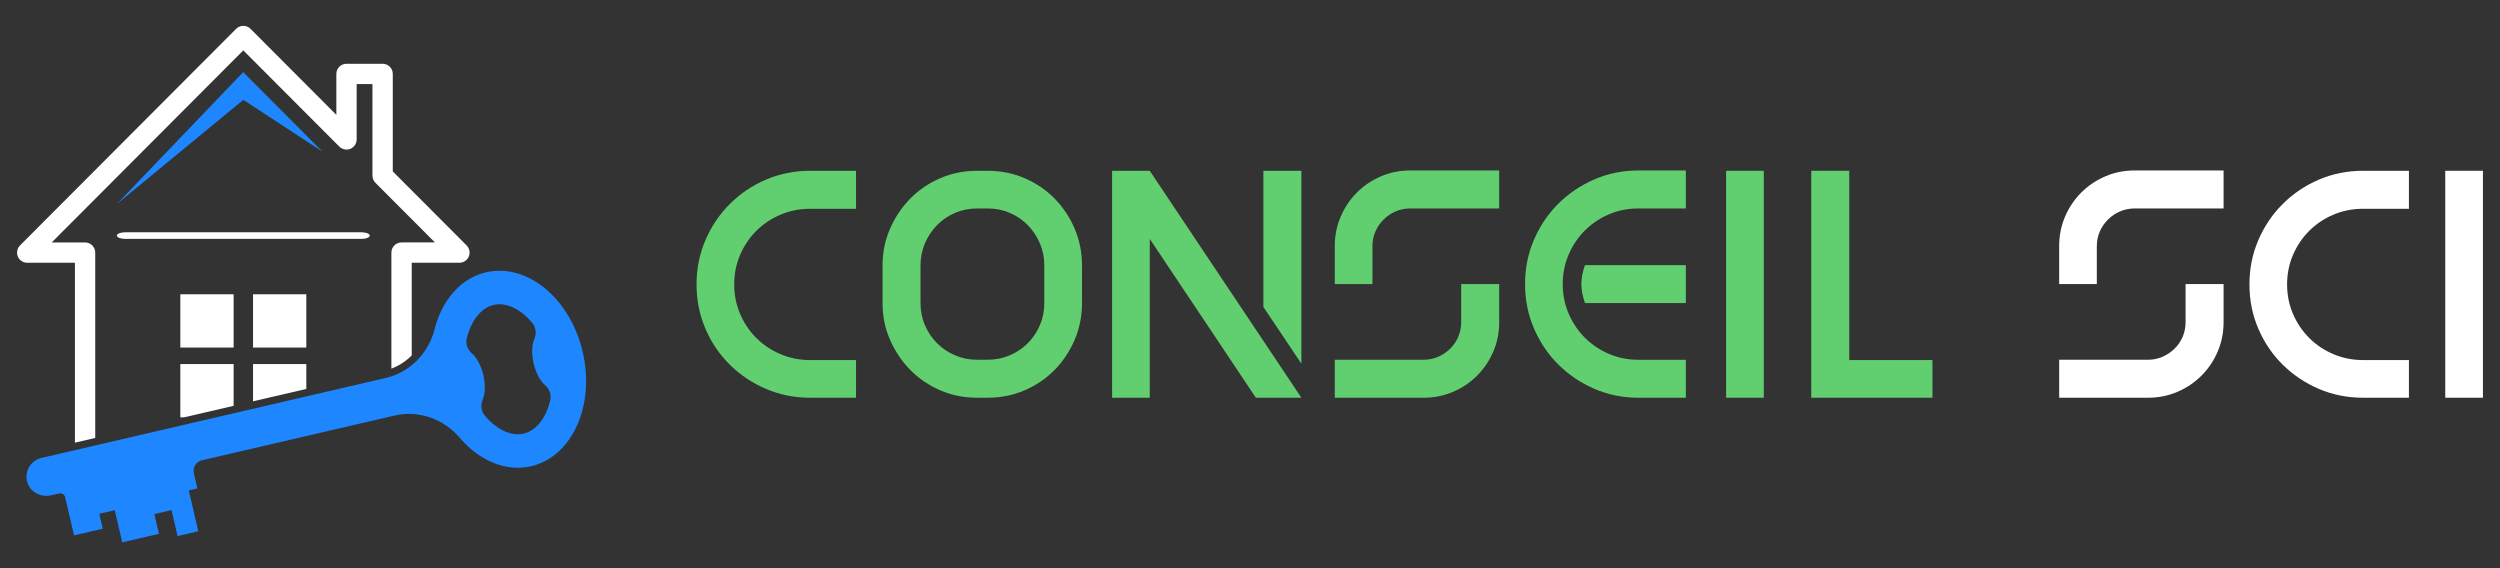
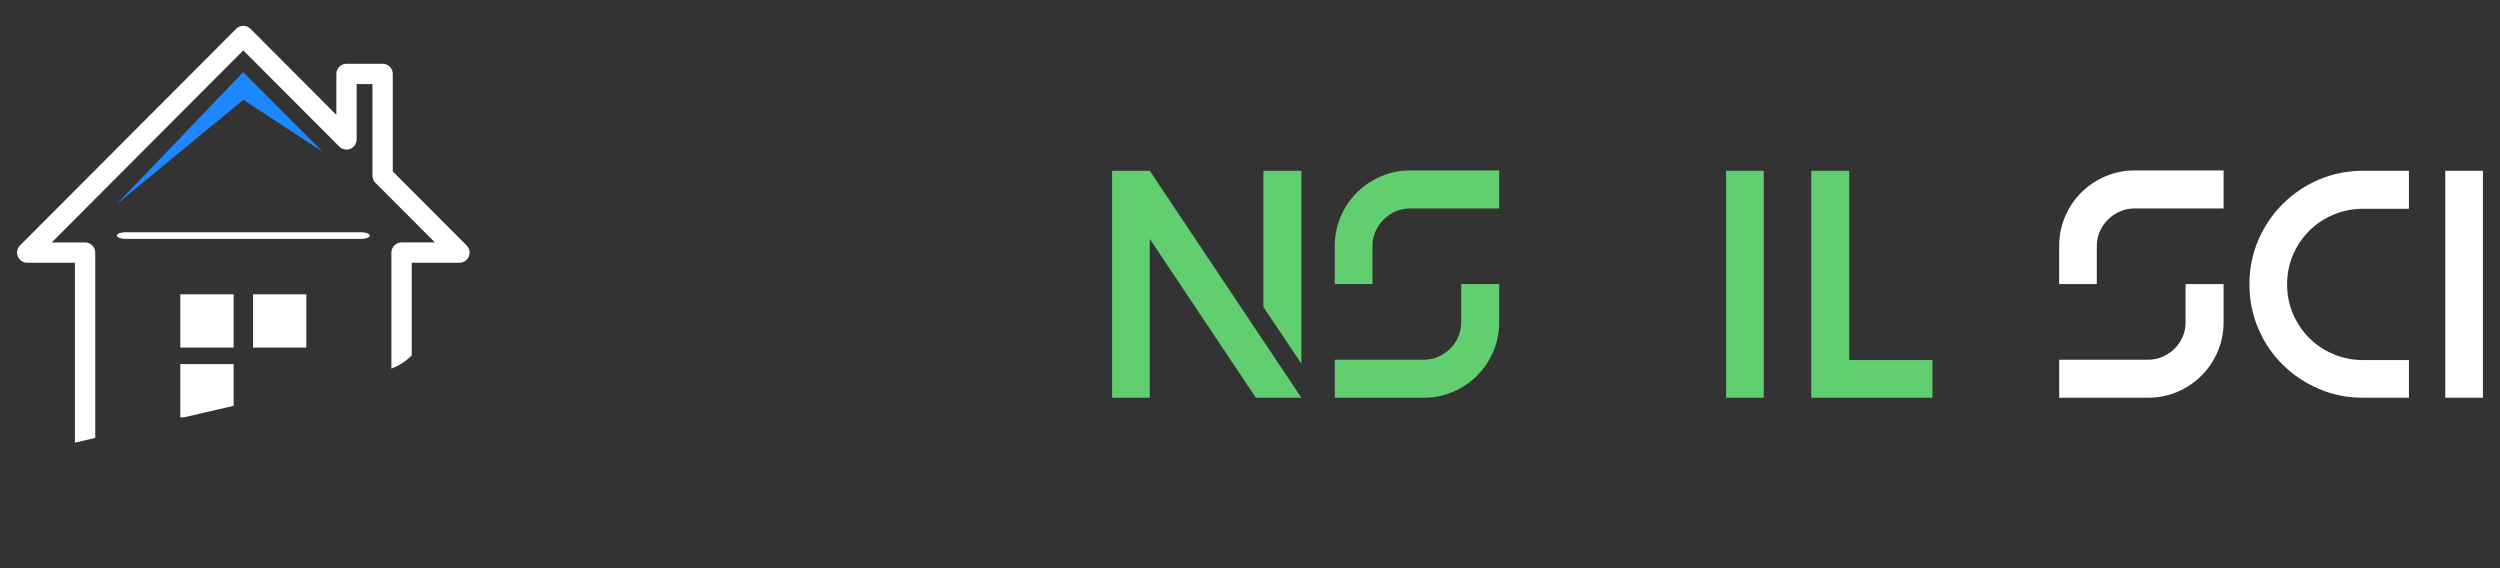
<svg xmlns="http://www.w3.org/2000/svg" version="1.1" id="Calque_1" x="0px" y="0px" width="242px" height="55px" viewBox="0 0 242 55" enable-background="new 0 0 242 55" xml:space="preserve">
  <rect x="0" y="0" width="242" height="55" fill="#333333" stroke="none" />
  <g>
    <g>
-       <path fill="#61CF70" d="M82.863,34.854V38.5h-4.439c-1.52,0-2.945-0.285-4.278-0.856c-1.332-0.57-2.5-1.352-3.503-2.345    c-1.004-0.993-1.792-2.156-2.361-3.488c-0.57-1.332-0.856-2.757-0.856-4.279c0-1.521,0.286-2.947,0.856-4.28    c0.569-1.331,1.357-2.498,2.361-3.503c1.003-1.003,2.171-1.791,3.503-2.361c1.333-0.571,2.759-0.856,4.278-0.856h4.439v3.677    h-4.439c-1.014,0-1.971,0.19-2.866,0.57c-0.899,0.381-1.682,0.905-2.348,1.569c-0.666,0.666-1.188,1.442-1.568,2.33    s-0.57,1.839-0.57,2.853c0,1.015,0.19,1.966,0.57,2.854c0.38,0.888,0.902,1.664,1.568,2.33c0.666,0.665,1.448,1.188,2.348,1.57    c0.896,0.38,1.853,0.57,2.866,0.57H82.863z" />
-       <path fill="#61CF70" d="M104.736,25.693v3.646c0,1.268-0.237,2.458-0.714,3.566c-0.476,1.109-1.125,2.082-1.948,2.917    c-0.825,0.834-1.792,1.49-2.901,1.965c-1.111,0.476-2.298,0.713-3.566,0.713h-1.014c-1.268,0-2.458-0.237-3.568-0.713    c-1.107-0.476-2.074-1.131-2.898-1.965c-0.824-0.835-1.479-1.808-1.967-2.917s-0.728-2.298-0.728-3.566v-3.646    c0-1.268,0.24-2.457,0.728-3.566c0.487-1.109,1.143-2.081,1.967-2.917c0.824-0.834,1.791-1.489,2.898-1.965    c1.11-0.475,2.301-0.713,3.568-0.713h1.014c1.269,0,2.455,0.238,3.566,0.713c1.109,0.476,2.076,1.131,2.901,1.965    c0.823,0.836,1.473,1.808,1.948,2.917C104.499,23.237,104.736,24.425,104.736,25.693z M101.089,29.339v-3.646    c0-0.761-0.142-1.474-0.428-2.139c-0.285-0.666-0.676-1.252-1.173-1.76c-0.497-0.507-1.077-0.903-1.743-1.188    c-0.667-0.285-1.38-0.428-2.14-0.428h-1.014c-0.763,0-1.476,0.144-2.142,0.428c-0.664,0.285-1.247,0.681-1.742,1.188    c-0.497,0.508-0.889,1.094-1.175,1.76c-0.283,0.665-0.427,1.378-0.427,2.139v3.646c0,0.761,0.144,1.474,0.427,2.14    c0.286,0.665,0.678,1.247,1.175,1.744c0.495,0.496,1.078,0.887,1.742,1.173c0.666,0.285,1.379,0.428,2.142,0.428h1.014    c0.76,0,1.473-0.144,2.14-0.428c0.666-0.286,1.246-0.677,1.743-1.173c0.497-0.497,0.888-1.079,1.173-1.744    C100.948,30.813,101.089,30.1,101.089,29.339z" />
      <path fill="#61CF70" d="M111.296,16.532L125.974,38.5h-3.677h-0.729l-10.271-15.374V38.5h-3.645V16.532H111.296z M125.974,16.532    v18.671l-3.677-5.484V16.532H125.974z" />
      <path fill="#61CF70" d="M145.121,16.5v3.677h-8.591c-0.506,0-0.982,0.095-1.427,0.285c-0.444,0.19-0.835,0.455-1.171,0.793    c-0.34,0.338-0.603,0.724-0.793,1.157c-0.191,0.434-0.286,0.904-0.286,1.411V27.5h-3.646v-3.677c0-1.015,0.19-1.965,0.572-2.854    c0.38-0.888,0.902-1.665,1.569-2.33c0.664-0.666,1.44-1.189,2.329-1.569c0.888-0.381,1.838-0.571,2.853-0.571H145.121z     M145.121,27.5v3.676c0,1.016-0.189,1.966-0.569,2.854c-0.381,0.889-0.903,1.665-1.569,2.331c-0.666,0.665-1.443,1.188-2.33,1.569    c-0.888,0.38-1.84,0.57-2.854,0.57h-8.592v-3.676h8.592c0.508,0,0.978-0.096,1.41-0.286c0.434-0.19,0.818-0.449,1.157-0.776    c0.338-0.328,0.603-0.713,0.793-1.157c0.189-0.444,0.285-0.918,0.285-1.427V27.5H145.121z" />
-       <path fill="#61CF70" d="M163.192,34.824V38.5h-4.597c-1.522,0-2.949-0.291-4.281-0.871c-1.332-0.582-2.494-1.368-3.486-2.362    c-0.994-0.993-1.776-2.155-2.346-3.487c-0.571-1.332-0.856-2.758-0.856-4.279c0-1.522,0.285-2.948,0.856-4.279    c0.569-1.331,1.352-2.494,2.346-3.488c0.992-0.993,2.154-1.78,3.486-2.361c1.332-0.581,2.759-0.872,4.281-0.872h4.597v3.677    h-4.597c-1.017,0-1.967,0.19-2.854,0.57c-0.887,0.381-1.664,0.904-2.33,1.569c-0.666,0.666-1.188,1.444-1.569,2.331    c-0.379,0.888-0.569,1.838-0.569,2.854c0,1.014,0.19,1.965,0.569,2.853c0.381,0.888,0.903,1.665,1.569,2.331    s1.443,1.188,2.33,1.569c0.888,0.38,1.838,0.571,2.854,0.571H163.192z M163.192,25.661v3.678h-9.766    c-0.233-0.655-0.348-1.269-0.348-1.838c0-0.571,0.114-1.184,0.348-1.839H163.192z" />
      <path fill="#61CF70" d="M170.735,16.532V38.5h-3.647V16.532H170.735z" />
-       <path fill="#61CF70" d="M187.061,34.854V38.5h-8.054h-3.676V16.532h3.676v18.322H187.061z" />
+       <path fill="#61CF70" d="M187.061,34.854V38.5h-8.054h-3.676V16.532h3.676v18.322z" />
      <path fill="#FFFFFF" d="M215.243,16.5v3.677h-8.592c-0.508,0-0.981,0.095-1.426,0.285c-0.444,0.19-0.837,0.455-1.175,0.793    c-0.337,0.338-0.602,0.724-0.792,1.157c-0.189,0.434-0.286,0.904-0.286,1.411V27.5h-3.644v-3.677c0-1.015,0.189-1.965,0.569-2.854    c0.381-0.888,0.903-1.665,1.569-2.33c0.666-0.666,1.443-1.189,2.33-1.569c0.888-0.381,1.84-0.571,2.854-0.571H215.243z     M215.243,27.5v3.676c0,1.016-0.19,1.966-0.572,2.854c-0.38,0.889-0.903,1.665-1.569,2.331c-0.664,0.665-1.44,1.188-2.329,1.569    c-0.888,0.38-1.838,0.57-2.853,0.57h-8.591v-3.676h8.591c0.506,0,0.976-0.096,1.409-0.286c0.434-0.19,0.819-0.449,1.157-0.776    c0.34-0.328,0.604-0.713,0.794-1.157c0.19-0.444,0.284-0.918,0.284-1.427V27.5H215.243z" />
      <path fill="#FFFFFF" d="M233.184,34.854V38.5h-4.438c-1.522,0-2.948-0.285-4.28-0.856c-1.33-0.57-2.499-1.352-3.502-2.345    c-1.006-0.993-1.792-2.156-2.361-3.488c-0.572-1.332-0.856-2.757-0.856-4.279c0-1.521,0.284-2.947,0.856-4.28    c0.569-1.331,1.355-2.498,2.361-3.503c1.003-1.003,2.172-1.791,3.502-2.361c1.332-0.571,2.758-0.856,4.28-0.856h4.438v3.677    h-4.438c-1.014,0-1.971,0.19-2.87,0.57c-0.898,0.381-1.68,0.905-2.346,1.569c-0.664,0.666-1.188,1.442-1.569,2.33    c-0.381,0.888-0.57,1.839-0.57,2.853c0,1.015,0.189,1.966,0.57,2.854c0.382,0.888,0.905,1.664,1.569,2.33    c0.666,0.665,1.447,1.188,2.346,1.57c0.899,0.38,1.856,0.57,2.87,0.57H233.184z" />
      <path fill="#FFFFFF" d="M240.348,16.532V38.5h-3.647V16.532H240.348z" />
    </g>
    <g>
      <g>
-         <path fill="#1E87FF" d="M19.104,47.275l-0.338-1.457c-0.132-0.568,0.219-1.132,0.781-1.263l18.638-4.329     c2.345-0.545,4.764,0.324,6.325,2.156c1.867,2.193,4.43,3.321,6.901,2.748c3.971-0.923,6.204-5.865,4.998-11.055     c-1.204-5.186-5.387-8.637-9.357-7.715c-2.472,0.574-4.274,2.717-4.983,5.509c-0.595,2.333-2.384,4.173-4.729,4.718L4.009,44.33     c-1.036,0.24-1.67,1.302-1.368,2.34c0.275,0.973,1.33,1.504,2.318,1.273l0.773-0.179c0.258-0.06,0.512,0.103,0.57,0.354     l0.418,1.799l0.005-0.001l0.443,1.909l2.776-0.645L9.61,49.734l1.499-0.348l0.724,3.113l3.55-0.824l-0.444-1.909l1.668-0.388     l0.583,2.514l2.004-0.465l-0.92-3.96L19.104,47.275z M45.192,32.719c0.007-0.019,0.015-0.037,0.016-0.054     c0.432-1.696,1.399-2.875,2.578-3.148c1.248-0.29,2.638,0.427,3.729,1.732c0.357,0.428,0.44,1.023,0.218,1.534     c-0.25,0.569-0.295,1.455-0.076,2.396c0.22,0.945,0.65,1.721,1.125,2.123c0.425,0.36,0.613,0.932,0.48,1.473     c-0.406,1.654-1.334,2.91-2.582,3.199c-1.179,0.273-2.566-0.357-3.703-1.695c-0.014-0.013-0.022-0.027-0.037-0.041     c-0.003-0.004-0.006-0.007-0.009-0.011c-0.359-0.425-0.427-1.018-0.21-1.53c0.242-0.57,0.283-1.449,0.066-2.387     c-0.218-0.934-0.643-1.704-1.112-2.109c-0.423-0.364-0.627-0.931-0.485-1.471C45.19,32.727,45.191,32.723,45.192,32.719z" />
        <g>
          <g>
            <rect x="17.456" y="28.487" fill="#FFFFFF" width="5.158" height="5.157" />
            <rect x="24.494" y="28.487" fill="#FFFFFF" width="5.157" height="5.157" />
            <polygon fill="#FFFFFF" points="22.614,35.24 22.614,39.283 17.809,40.398 17.456,40.398 17.456,35.24      " />
-             <polygon fill="#FFFFFF" points="29.651,35.24 29.651,37.648 24.493,38.846 24.493,35.24      " />
          </g>
          <path fill="#FFFFFF" d="M35.005,23.123H12.101c-0.435,0-0.786-0.143-0.786-0.318s0.352-0.319,0.786-0.319h22.904      c0.435,0,0.787,0.144,0.787,0.319S35.44,23.123,35.005,23.123z" />
          <path fill="#FFFFFF" d="M45.167,23.757l-7.146-7.163V7.155c0-0.543-0.439-0.982-0.982-0.982h-3.498      c-0.543,0-0.982,0.439-0.982,0.982v3.962L24.25,2.79c-0.186-0.186-0.436-0.29-0.697-0.29s-0.51,0.104-0.695,0.29L1.938,23.757      c-0.28,0.281-0.363,0.704-0.211,1.073c0.151,0.364,0.509,0.604,0.906,0.604h4.619v17.416l1.967-0.457V24.452      c0-0.543-0.438-0.984-0.983-0.984H5.006L23.552,4.877l9.293,9.313c0.281,0.281,0.704,0.366,1.071,0.215      c0.367-0.153,0.608-0.513,0.608-0.909V8.14h1.529v8.861c0,0.26,0.104,0.509,0.287,0.694l5.761,5.772H38.87      c-0.543,0-0.984,0.441-0.984,0.984v11.232c0.745-0.281,1.413-0.72,1.969-1.277v-8.973h4.617c0.397,0,0.758-0.24,0.909-0.604      C45.534,24.461,45.449,24.038,45.167,23.757z" />
        </g>
        <polygon fill="#1E87FF" points="11.315,19.745 23.541,6.981 31.21,14.675 23.554,9.662    " />
      </g>
    </g>
  </g>
</svg>